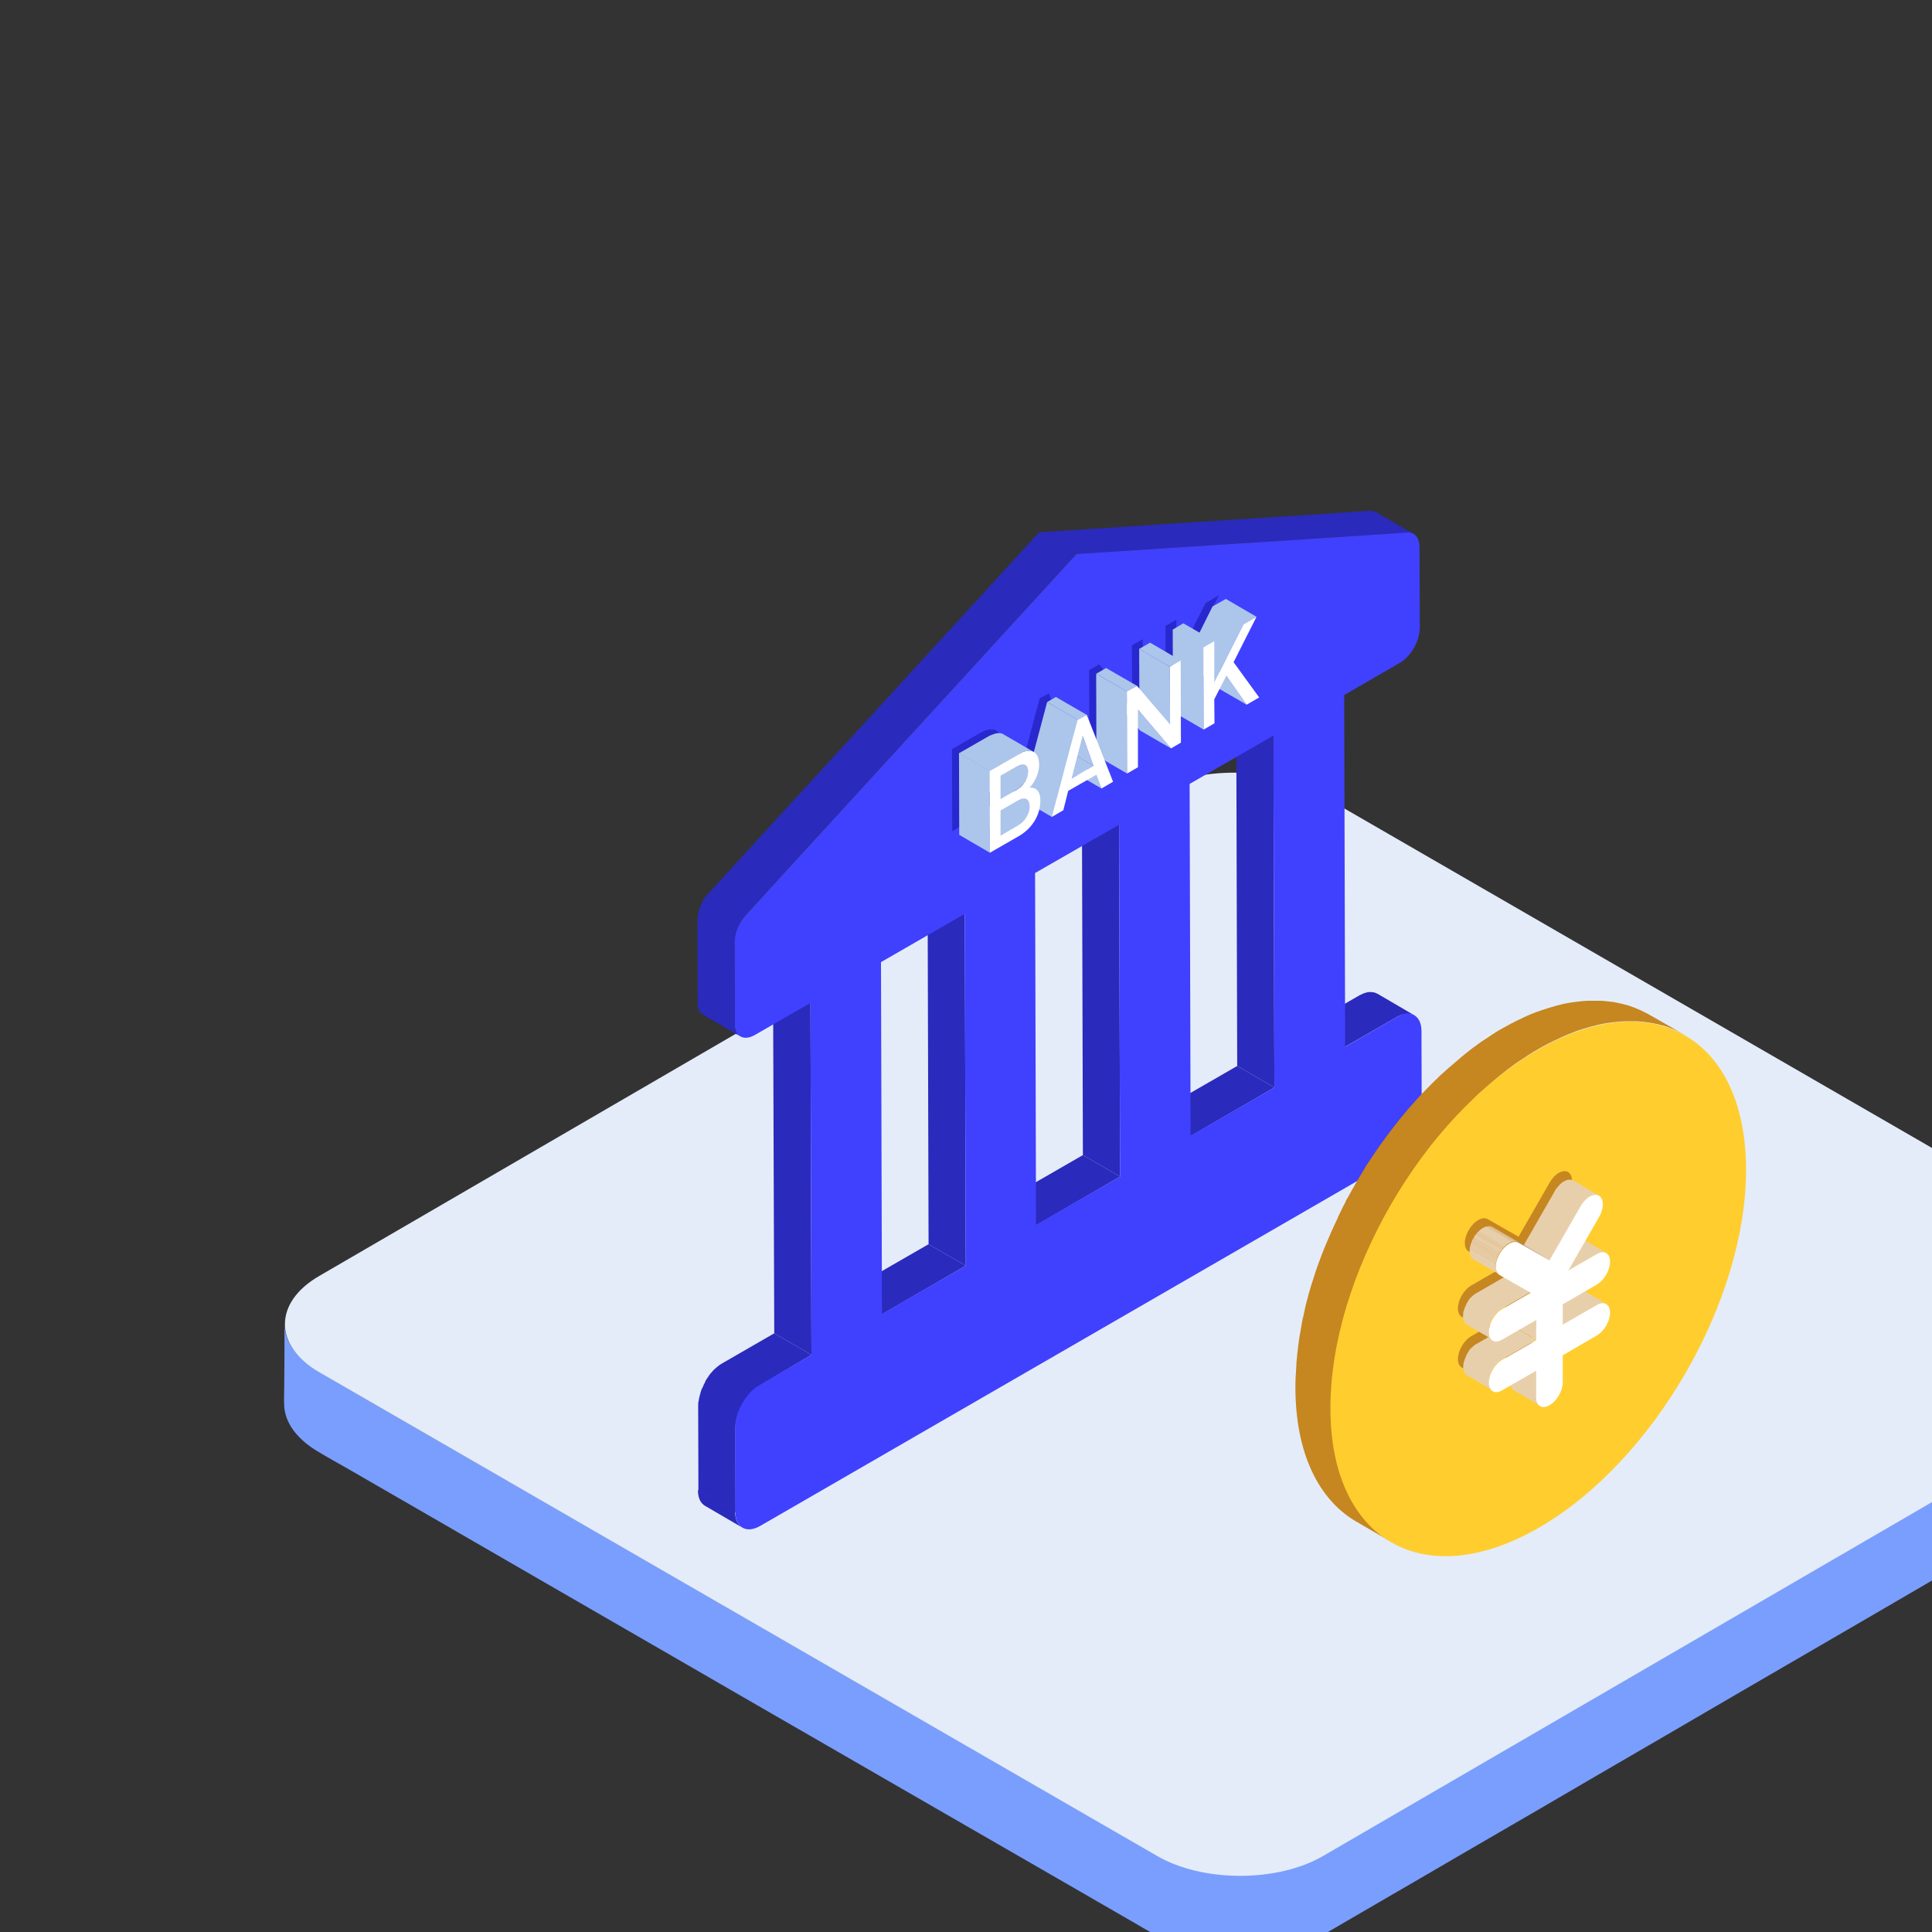
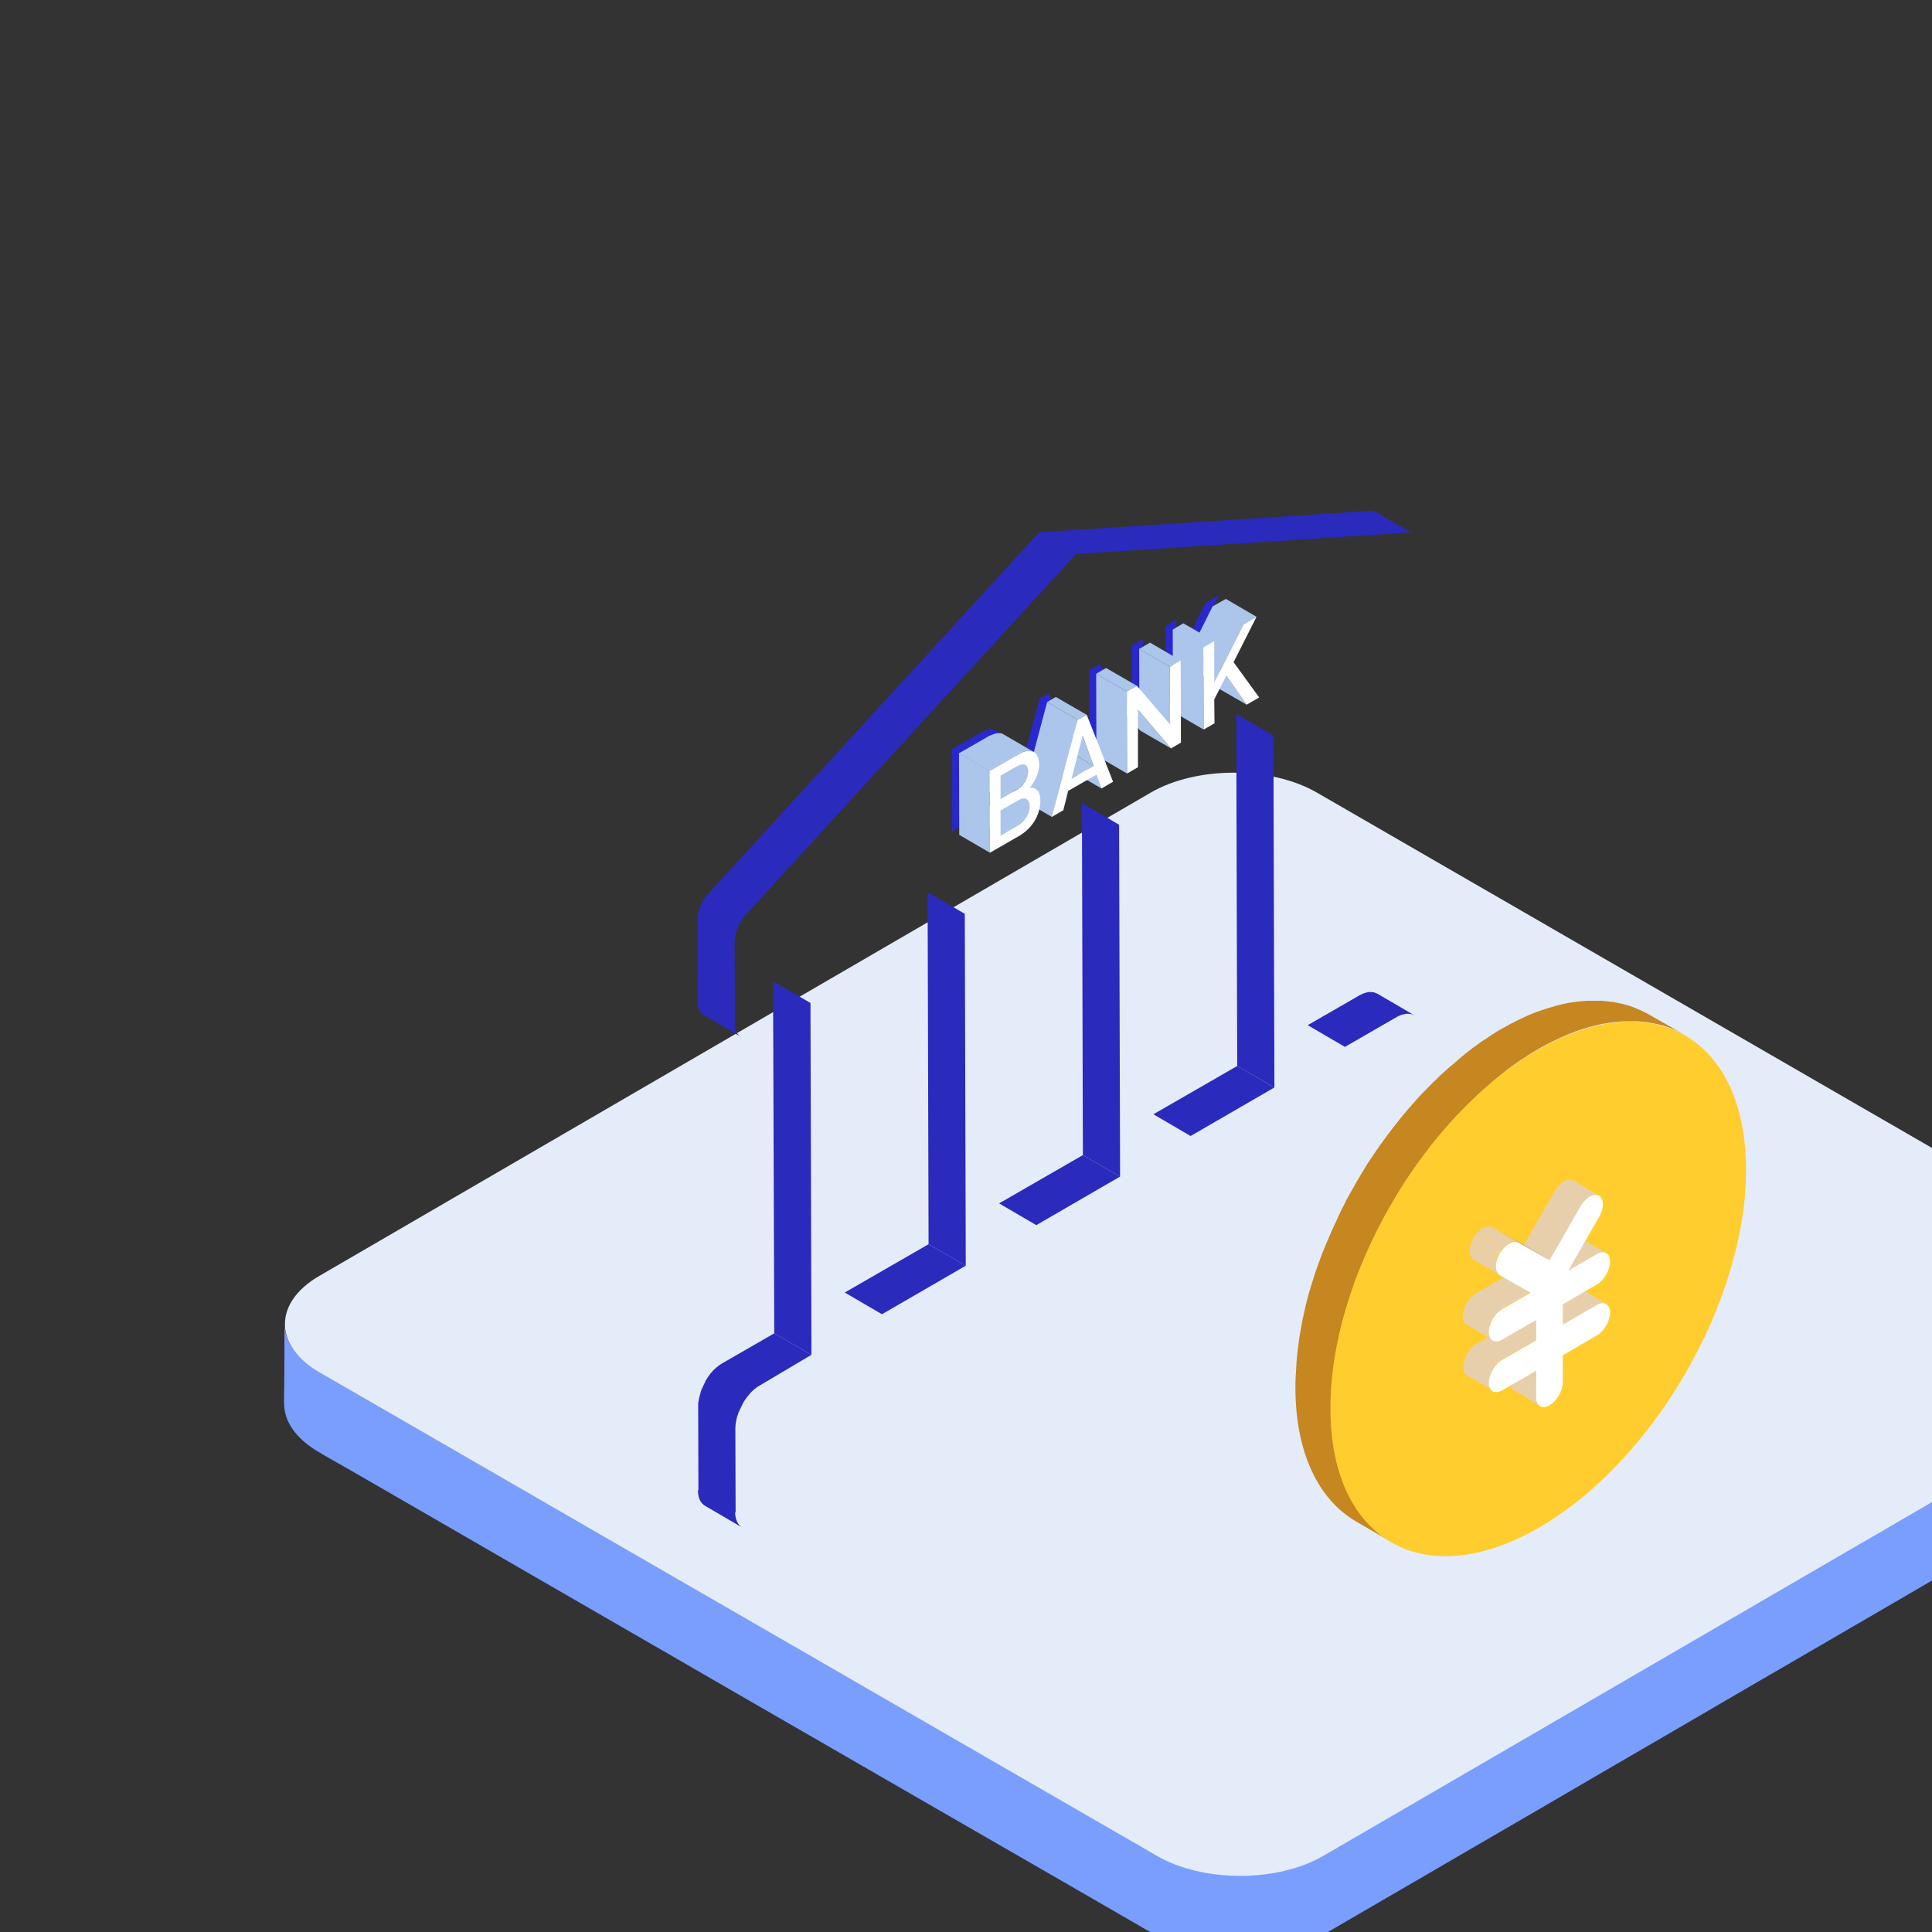
<svg xmlns="http://www.w3.org/2000/svg" width="800px" height="800px" class="icon" version="1.1">
  <rect width="100%" height="100%" fill="#333333" stroke="none" />
  <path d="M906.3 550c-1.1 11-11.2 16.5-19.8 21.5-8 4.6-16 9.3-23.9 13.9-12.8 7.4-25.5 14.8-38.3 22.2-16 9.3-31.9 18.6-47.9 27.8-17.6 10.2-35.2 20.5-52.9 30.7-17.7 10.3-35.4 20.6-53.2 30.9-16.3 9.5-32.5 18.9-48.8 28.4-13.3 7.7-26.5 15.4-39.8 23.1-8.7 5-17.4 10.1-26.1 15.1-6.6 3.8-12.8 7.6-20.3 9.8-19.5 5.6-41.1 3.7-58.7-6.5-6.3-3.7-12.7-7.3-19-11-11.6-6.7-23.1-13.3-34.7-20-15.2-8.8-30.4-17.6-45.6-26.3-17.3-10-34.7-20-52-30-17.9-10.3-35.8-20.7-53.7-31-16.9-9.8-33.8-19.5-50.8-29.3l-43.2-24.9c-10.3-6-20.7-11.9-31-17.9-4.7-2.7-9.4-5.4-14.1-8.2-7.4-4.3-14.7-11.1-14.7-20.3 0 8.4 0 16.8-0.1 25.3 0 3-0.2 6.1 0 9.2 0.6 8.1 7 14.4 13.7 18.4 4.1 2.5 8.3 4.8 12.5 7.2 10.8 6.2 21.6 12.5 32.4 18.7 15.6 9 31.1 18 46.7 27 18.5 10.7 37.1 21.4 55.6 32.1 19.3 11.2 38.6 22.3 58 33.5 18.4 10.6 36.7 21.2 55.1 31.8 15.3 8.8 30.5 17.6 45.8 26.4 10.3 6 20.7 11.9 31 17.9 6 3.4 11.9 7.3 18.4 9.7 20.3 7.4 44.1 5.8 62.8-5.1 7.1-4.1 14.2-8.3 21.3-12.4 13.1-7.6 26.2-15.2 39.2-22.8 17.1-9.9 34.1-19.8 51.2-29.8 19.1-11.1 38.2-22.2 57.2-33.3l57.3-33.3c17.1-10 34.2-19.9 51.4-29.9 13.3-7.7 26.6-15.4 39.9-23.2 7.3-4.3 14.7-8.5 22-12.8 2.2-1.3 4.5-2.6 6.6-4.1 5.6-4.2 10-10 10.1-17.3 0.1-3.7 0-7.3 0-11 0-7.3 0-14.7 0.1-22 0.4 0.7 0.3 1.3 0.3 1.8-0.1 0.2 0-0.2 0 0zM906.4 548.4z" fill="#7A9EFD" />
  <path d="M892 528.5c19 11 19.1 28.9 0.2 39.9L547.9 768.5c-18.9 11-49.8 11-68.8 0L132.3 568.3c-19-11-19.1-28.9-0.2-39.9l344.4-200.2c18.9-11 49.8-11 68.8 0L892 528.5z" fill="#E4ECF9" />
  <path d="M580.1 420.3c0.2-0.1 0.5-0.2 0.7-0.2 0.2 0 0.3-0.1 0.5-0.1 0.1 0 0.3-0.1 0.4-0.1 0.2 0 0.4-0.1 0.5-0.1h1.1c0.3 0 0.5 0 0.8 0.1h0.2c0.2 0 0.4 0.1 0.6 0.2 0.1 0 0.1 0 0.2 0.1 0.2 0.1 0.5 0.2 0.7 0.3l-15.4-9h-0.1c-0.2-0.1-0.3-0.2-0.5-0.3h-0.1c-0.1 0-0.1 0-0.2-0.1-0.1 0-0.2-0.1-0.3-0.1-0.1 0-0.2 0-0.3-0.1h-0.2-0.1c-0.2 0-0.4-0.1-0.6-0.1h-1.5c-0.1 0-0.2 0-0.3 0.1-0.1 0-0.3 0.1-0.4 0.1h-0.2c-0.1 0-0.2 0.1-0.2 0.1-0.2 0.1-0.5 0.2-0.7 0.2-0.1 0-0.2 0.1-0.3 0.1l-0.1 0.1c-0.4 0.2-0.8 0.4-1.3 0.6l-21.5 12.4 15.4 9 21.5-12.4c0.4-0.3 0.9-0.5 1.3-0.6 0.1-0.1 0.3-0.2 0.4-0.2zM493 470.4l-15.4-9 34.7-20 15.4 8.9zM429.1 507.3l-15.4-9 34.7-20 15.4 8.9z" fill="#2A2ABC" />
  <path d="M527.7 450.3l-15.4-8.9-0.4-145.8 15.4 9zM365.2 544.2l-15.4-9 34.7-20 15.4 8.9zM463.8 487.2l-15.4-8.9-0.4-145.8 15.4 9zM304.4 626l-15.4-9c0 2.4 0.6 4.3 1.7 5.5 0.4 0.4 0.8 0.8 1.2 1l15.4 9c-1.7-1-2.9-3.3-2.9-6.5z" fill="#2A2ABC" />
  <path d="M320.6 552.1l-21.5 12.4c-0.7 0.4-1.3 0.8-1.9 1.3-0.2 0.2-0.4 0.3-0.6 0.5-0.3 0.3-0.6 0.5-0.9 0.8l-0.4 0.4c-0.1 0.1-0.2 0.2-0.3 0.4l-0.4 0.4c-0.3 0.3-0.6 0.7-0.8 1-0.1 0.1-0.2 0.2-0.3 0.4 0 0.1-0.1 0.1-0.1 0.2-0.1 0.1-0.2 0.2-0.3 0.4l-0.6 0.9c-0.2 0.3-0.4 0.6-0.5 0.9v0.2c-0.1 0.2-0.3 0.5-0.4 0.7-0.2 0.3-0.3 0.6-0.4 0.9-0.1 0.3-0.2 0.5-0.4 0.8-0.1 0.3-0.3 0.6-0.4 0.9-0.1 0.3-0.2 0.6-0.3 1-0.1 0.2-0.1 0.3-0.1 0.5 0 0.1 0 0.1-0.1 0.2 0 0.1-0.1 0.2-0.1 0.4l-0.3 1.2c-0.1 0.2-0.1 0.5-0.1 0.7 0 0.1 0 0.2-0.1 0.4 0 0.1 0 0.2-0.1 0.3-0.1 0.7-0.1 1.3-0.1 2l0.1 35 15.4 9-0.1-35c0-0.8 0.1-1.5 0.2-2.3 0-0.1 0-0.2 0.1-0.4 0.1-0.7 0.3-1.5 0.5-2.2 0-0.1 0-0.1 0.1-0.2 0.2-0.8 0.5-1.6 0.9-2.4l1.2-2.4v-0.1c0.4-0.8 0.9-1.5 1.4-2.2 0-0.1 0.1-0.1 0.1-0.2l1.5-1.8c0.1-0.1 0.2-0.2 0.3-0.4 0.4-0.4 0.8-0.8 1.3-1.2 0.2-0.2 0.4-0.4 0.6-0.5 0.6-0.5 1.3-1 1.9-1.3L336 561l-15.4-8.9zM399.9 524.1l-15.4-8.9-0.4-145.8 15.4 9zM569.9 212.1c-0.2-0.1-0.3-0.2-0.5-0.2-0.1-0.1-0.3-0.1-0.4-0.2-0.1 0-0.2 0-0.2-0.1H568.5c-0.2 0-0.3 0-0.5-0.1h-0.6-0.1l-17.8 1.2-119.3 7.7 15.4 9 119.3-7.7 17.8-1.2c0.5 0 0.9 0 1.3 0.1h0.1c0.4 0.1 0.8 0.2 1.1 0.4l-15.3-8.9z" fill="#2A2ABC" />
  <path d="M336 561l-15.4-8.9-0.5-145.8 15.5 9z" fill="#2A2ABC" />
-   <path d="M578.4 421.1c5.6-3.3 10.2-0.6 10.2 5.8l0.1 35c0 6.5-4.5 14.4-10.2 17.6L314.7 631.9c-5.6 3.2-10.2 0.6-10.2-5.8l-0.1-35c0-6.5 4.5-14.4 10.2-17.6L336 561l-0.4-145.7-23.1 13.3c-4.6 2.6-8.3 0.5-8.3-4.7l-0.1-33.7c0-3.8 1.9-8.3 4.9-11.5l17.8-19.5 118.9-129.8 119.3-7.7 17.8-1.2c3-0.2 4.9 2.1 5 5.9l0.1 33.7c0 5.3-3.7 11.7-8.3 14.4l-23 13.3 0.4 145.7 21.4-12.4z m-50.7 29.2l-0.4-145.7-34.7 20 0.4 145.7 34.7-20m-63.9 36.9l-0.4-145.7-17.4 10-17.4 10 0.4 145.7 34.8-20m-63.9 36.9l-0.4-145.7-34.7 20 0.4 145.7 34.7-20" fill="#4040FF" />
  <path d="M291.2 420.2l15.4 9c-1.5-0.9-2.4-2.7-2.4-5.3l-15.4-9c0 2.6 0.9 4.5 2.4 5.3z" fill="#2A2ABC" />
  <path d="M430.3 220.4L311.4 350.2l-17.8 19.5-0.3 0.3c-0.2 0.3-0.5 0.5-0.7 0.8 0 0 0 0.1-0.1 0.1l-0.1 0.1c-0.1 0.2-0.3 0.3-0.4 0.5-0.2 0.2-0.3 0.5-0.5 0.7v0.1c-0.1 0.2-0.3 0.4-0.4 0.6-0.1 0.2-0.3 0.5-0.4 0.7v0.2l-0.3 0.6c-0.1 0.2-0.2 0.5-0.3 0.7v0.1s0 0.1-0.1 0.1c-0.1 0.2-0.1 0.3-0.2 0.5-0.1 0.3-0.2 0.5-0.3 0.8V376.9c-0.1 0.2-0.1 0.4-0.2 0.6-0.1 0.2-0.1 0.4-0.2 0.7V378.5c-0.1 0.4-0.2 0.8-0.2 1.2v0.1c-0.1 0.5-0.1 1-0.1 1.5l0.1 33.7 15.4 9-0.1-33.7c0-0.5 0-1 0.1-1.5 0.1-0.4 0.1-0.9 0.2-1.3v-0.2c0.1-0.4 0.2-0.8 0.3-1.3v-0.2c0.2-0.5 0.3-0.9 0.5-1.4 0 0 0-0.1 0.1-0.1 0.2-0.5 0.4-0.9 0.7-1.4v-0.1c0.2-0.5 0.5-0.9 0.8-1.4v-0.1c0.3-0.4 0.6-0.8 0.9-1.3l0.1-0.1c0.3-0.4 0.7-0.8 1-1.2l17.8-19.5 118.9-129.8-15.3-9z" fill="#2A2ABC" />
  <path d="M504.7 246.5l-9.6 18.9 10.7 14.5-5.3 3.1-8.4-12-4.9 9.7v9.9l-4.5 2.6-0.1-34 4.5-2.6v17.1l12.1-24zM473.2 264.7l0.1 33.9-4.1 2.4-13.7-16 0.1 23.9-4.5 2.6-0.1-34 4.1-2.4 13.7 16-0.1-23.9zM434.3 287.1l10.9 27.7-4.8 2.8-2.1-5.7-11.7 6.7-2 8-4.8 2.8 10.7-40.2 3.8-2.1z m-6.3 26.4l9.1-5.3-4.5-12.5-4.6 17.8M410.7 317.3c2.3-0.3 4.5 1 4.5 5.3 0 6.3-3.7 11.7-8.9 14.7l-12 6.9-0.1-34 11.5-6.6c5.5-3.2 8.9-1.6 9 4.2-0.1 3.7-2.1 7.5-4 9.5z m-4.9 15.7c3.1-1.8 4.9-5 4.8-8 0-3-1.8-4.1-4.9-2.3l-7.1 4.1v10.4l7.2-4.2m-7.1-20.6v9.7l6.6-3.8c2.9-1.7 4.8-4.5 4.8-7.6 0-3.2-2-3.7-4.8-2.1l-6.6 3.8" fill="#2828CE" />
  <path d="M516.2 291.8l-12.8-7.4-8.3-12 12.7 7.4z" fill="#ACC5EA" />
  <path d="M502.8 282.6l-12.7-7.4 12-24.1 12.8 7.4zM514.9 258.5l-12.8-7.4 5.5-3.1 12.7 7.4z" fill="#ACC5EA" />
  <path d="M498.3 268.1l-12.7-7.4 4.4-2.6 12.8 7.4zM498.4 302.1l-12.7-7.4-0.1-34 12.7 7.4zM484.5 300l-12.7-7.4-0.1-23.9 12.7 7.4z" fill="#ACC5EA" />
  <path d="M484.4 276.1l-12.7-7.4 4.5-2.6 12.7 7.4zM484.9 309.9l-12.8-7.4-13.7-16.1 12.8 7.4zM466.6 286.3l-12.7-7.3 4.1-2.4 12.8 7.4z" fill="#ACC5EA" />
  <path d="M466.7 320.3l-12.7-7.4-0.1-33.9 12.7 7.3zM456.1 326.5l-12.7-7.4-2.1-5.7 12.8 7.4z" fill="#ACC5EA" />
  <path d="M443.7 322.4L431 315l9.1-5.3 12.7 7.4z" fill="#ACC5EA" />
  <path d="M452.8 317.1l-12.7-7.4-4.6-12.4 12.8 7.4zM446.3 298.1l-12.7-7.4 3.6-2.1L450 296z" fill="#ACC5EA" />
-   <path d="M435.6 338.3l-12.7-7.4 10.7-40.2 12.7 7.4z" fill="#ACC5EA" />
+   <path d="M435.6 338.3l-12.7-7.4 10.7-40.2 12.7 7.4" fill="#ACC5EA" />
  <path d="M426.3 326.2l-12.7-7.4h0.4l12.7 7.4c-0.1-0.1-0.2 0-0.4 0M426.7 326.1l-12.7-7.4h0.5l12.7 7.4h-0.5" fill="#ACC5EA" />
  <path d="M427.2 326.1l-12.7-7.4c0.1 0 0.3 0 0.4 0.1l12.7 7.4c-0.1 0-0.3 0-0.4-0.1" fill="#ACC5EA" />
  <path d="M427.6 326.2l-12.7-7.4c0.1 0 0.3 0.1 0.4 0.1l12.7 7.4c-0.1-0.1-0.3-0.1-0.4-0.1" fill="#ACC5EA" />
  <path d="M428 326.3l-12.7-7.4c0.1 0 0.2 0.1 0.4 0.1l12.7 7.4c-0.2 0-0.3-0.1-0.4-0.1" fill="#ACC5EA" />
  <path d="M428.4 326.4l-12.7-7.4c0.1 0 0.2 0.1 0.3 0.2l12.7 7.4c-0.1-0.1-0.2-0.1-0.3-0.2M428.7 326.6l-12.7-7.4 12.7 7.4" fill="#ACC5EA" />
  <path d="M426.2 334.9c0-0.3 0.1-0.7 0.1-1 0-0.7-0.1-1.4-0.3-1.8-0.2-0.5-0.5-0.9-0.9-1.1l-12.7-7.4c0.8 0.5 1.2 1.5 1.2 2.9 0 0.4 0 0.7-0.1 1.1v0.1c-0.1 0.3-0.1 0.7-0.2 1-0.1 0.4-0.2 0.7-0.4 1.1-0.2 0.4-0.3 0.7-0.5 1.1-0.2 0.3-0.4 0.7-0.7 1-0.2 0.3-0.5 0.6-0.8 0.9l-0.1 0.1-0.6 0.6-0.3 0.3c-0.3 0.3-0.7 0.5-1.1 0.7l-7.1 4.1 12.7 7.4 7.1-4.1c0.4-0.2 0.7-0.5 1.1-0.7l0.3-0.3c0.2-0.2 0.4-0.3 0.6-0.5l0.1-0.1 0.4-0.4c0.1-0.1 0.2-0.3 0.4-0.4l0.3-0.3c0.1-0.1 0.2-0.2 0.2-0.3 0.1-0.1 0.1-0.2 0.2-0.3 0.1-0.1 0.1-0.2 0.2-0.3 0.1-0.1 0.1-0.2 0.2-0.3 0.1-0.1 0.1-0.2 0.2-0.3 0-0.1 0.1-0.2 0.1-0.3 0-0.1 0.1-0.3 0.1-0.4 0-0.1 0.1-0.3 0.1-0.4 0-0.2 0.1-0.3 0.1-0.5s0.1-0.3 0.1-0.5v-0.7z" fill="#ACC5EA" />
  <path d="M425.7 320.4c0-0.3 0.1-0.7 0.1-1 0-1.4-0.4-2.3-1.1-2.7l-12.7-7.4c0.7 0.4 1.1 1.3 1.1 2.7 0 0.4 0 0.7-0.1 1.1v0.1c-0.1 0.3-0.1 0.7-0.2 1v0.1c-0.1 0.3-0.2 0.7-0.4 1-0.2 0.3-0.3 0.7-0.6 1-0.2 0.3-0.4 0.6-0.7 0.9 0 0 0 0.1-0.1 0.1-0.2 0.3-0.4 0.5-0.7 0.7-0.2 0.2-0.4 0.4-0.7 0.6l-0.3 0.3c-0.3 0.3-0.7 0.5-1.1 0.7l-6.6 3.8 12.7 7.4 6.6-3.8c0.4-0.2 0.7-0.5 1.1-0.7l0.3-0.3c0.2-0.2 0.4-0.4 0.7-0.6l0.1-0.1c0.2-0.2 0.4-0.4 0.5-0.6l0.1-0.1s0-0.1 0.1-0.1c0.1-0.1 0.1-0.2 0.2-0.2 0.1-0.1 0.2-0.2 0.3-0.4 0.1-0.1 0.1-0.2 0.2-0.3 0.1-0.1 0.1-0.2 0.2-0.3 0.1-0.1 0.1-0.2 0.2-0.3 0.1-0.1 0.1-0.2 0.2-0.3v-0.1c0-0.1 0.1-0.1 0.1-0.2s0.1-0.2 0.1-0.3c0-0.1 0.1-0.2 0.1-0.3v-0.1-0.1c0-0.1 0-0.1 0.1-0.2 0-0.2 0.1-0.3 0.1-0.5 0-0.1 0-0.2 0.1-0.4v-0.1c0 0.1 0 0.1 0 0z" fill="#ACC5EA" />
  <path d="M409.9 353.1l-12.7-7.4-0.1-33.9 12.7 7.4z" fill="#ACC5EA" />
  <path d="M520.3 255.4l-9.5 18.8 10.6 14.6-5.2 3-8.4-12-5 9.8 0.1 9.9-4.5 2.6-0.1-34 4.5-2.6v17.1l12.1-24.1zM488.9 273.5l0.1 34-4.1 2.4-13.7-16.1v23.9l-4.5 2.6-0.1-34 4.2-2.3 13.7 16-0.1-23.9zM450 296l10.9 27.7-4.8 2.8-2.1-5.7-11.7 6.7-2 8-4.8 2.8 10.7-40.2 3.8-2.1z m-6.3 26.4l9.1-5.3-4.5-12.5-4.6 17.8M426.3 326.2c2.3-0.3 4.5 1 4.5 5.3 0 6.3-3.7 11.7-8.9 14.7l-12 6.9-0.1-34 11.5-6.6c5.5-3.2 8.9-1.6 9 4.2 0 3.6-2 7.4-4 9.5z m-4.8 15.6c3.1-1.8 4.9-5 4.8-8 0-3-1.8-4.1-4.9-2.3l-7.1 4.1V346l7.2-4.2m-7.2-20.6v9.7l6.6-3.8c2.9-1.7 4.8-4.5 4.8-7.6 0-3.2-2-3.7-4.8-2.1l-6.6 3.8" fill="#FFFFFF" />
  <path d="M423.6 311.4c0.6-0.2 1.1-0.4 1.6-0.4 0.6-0.1 1.1-0.1 1.5 0h0.1c0.5 0.1 0.9 0.2 1.3 0.4l-12.7-7.4c-0.1-0.1-0.2-0.1-0.4-0.2-0.1-0.1-0.2-0.1-0.4-0.1-0.1 0-0.3-0.1-0.4-0.1h-0.1-0.9c-0.2 0-0.4 0-0.7 0.1-0.3 0-0.5 0.1-0.8 0.2-0.3 0.1-0.5 0.2-0.8 0.3-0.1 0-0.2 0.1-0.3 0.1-0.1 0-0.1 0-0.2 0.1-0.6 0.2-1.2 0.5-1.8 0.9l-11.5 6.6 12.7 7.4 11.5-6.6c0.7-0.4 1.3-0.7 2-1 0.1-0.2 0.2-0.2 0.3-0.3z" fill="#ACC5EA" />
  <path d="M683 420.2c-0.2-0.1-0.3-0.2-0.5-0.3l-2.4-1.2-0.6-0.3c-0.5-0.2-0.9-0.4-1.4-0.6-0.3-0.1-0.6-0.2-0.9-0.4-0.3-0.1-0.5-0.2-0.8-0.3-0.9-0.3-1.9-0.7-2.9-1h-0.2c-0.9-0.3-1.9-0.5-2.9-0.7-0.3-0.1-0.6-0.1-0.9-0.2-0.3-0.1-0.6-0.1-0.9-0.2-0.5-0.1-1.1-0.2-1.7-0.2-0.2 0-0.4-0.1-0.7-0.1-0.9-0.1-1.9-0.2-2.9-0.3H657.6c-0.5 0-1.1 0.1-1.6 0.1-0.4 0-0.8 0-1.1 0.1-1.2 0.1-2.3 0.2-3.5 0.4h-0.1c-1.3 0.2-2.6 0.4-3.9 0.7l-1.2 0.3-2.4 0.6c-0.1 0-0.2 0.1-0.2 0.1-1.5 0.4-3.1 0.9-4.6 1.4l-0.9 0.3c-1.3 0.4-2.5 0.9-3.8 1.4-0.2 0.1-0.3 0.1-0.5 0.2-1 0.4-2.1 0.9-3.1 1.4-0.1 0.1-0.3 0.1-0.4 0.2-1.2 0.5-2.3 1.1-3.5 1.7-0.3 0.2-0.7 0.4-1 0.5-1.3 0.7-2.6 1.4-4 2.2-1.4 0.8-2.8 1.6-4.1 2.5-0.4 0.3-0.9 0.6-1.3 0.9-0.9 0.6-1.8 1.2-2.8 1.8-0.5 0.4-1 0.7-1.5 1.1-0.8 0.6-1.7 1.2-2.5 1.8l-1.5 1.2c-0.8 0.6-1.7 1.3-2.5 2-0.5 0.4-1 0.8-1.4 1.2-0.9 0.8-1.9 1.6-2.8 2.4-0.3 0.3-0.7 0.6-1.1 0.9-1.3 1.1-2.5 2.3-3.8 3.4-0.3 0.2-0.5 0.5-0.8 0.8-0.8 0.8-1.7 1.6-2.5 2.4l-0.4 0.4c-1.5 1.5-2.9 3-4.4 4.5-0.1 0.1-0.1 0.2-0.2 0.2-1.4 1.5-2.7 3-4 4.5l-0.4 0.4-1.5 1.8c-0.5 0.6-1.1 1.3-1.6 1.9-0.7 0.8-1.3 1.6-2 2.5-0.5 0.6-1 1.3-1.5 1.9-0.1 0.1-0.2 0.2-0.3 0.4-0.2 0.2-0.3 0.4-0.5 0.6-1.6 2.1-3.2 4.3-4.8 6.5-0.2 0.2-0.3 0.4-0.5 0.7-0.1 0.1-0.1 0.2-0.2 0.3-1.5 2.1-2.9 4.3-4.4 6.5-0.1 0.2-0.3 0.4-0.4 0.6-0.2 0.3-0.4 0.6-0.6 1-1.1 1.8-2.2 3.6-3.3 5.5-0.2 0.3-0.4 0.6-0.5 0.9-0.1 0.1-0.1 0.2-0.2 0.3-1.2 2.1-2.4 4.2-3.6 6.4-0.1 0.2-0.2 0.3-0.3 0.5-0.2 0.4-0.4 0.7-0.5 1.1-0.9 1.7-1.8 3.4-2.6 5.2-0.2 0.4-0.4 0.7-0.5 1.1-0.1 0.2-0.2 0.4-0.3 0.7-1 2.2-2.1 4.4-3 6.6 0 0.1-0.1 0.1-0.1 0.2-0.1 0.2-0.2 0.5-0.3 0.7-0.9 2-1.7 4-2.5 6-0.1 0.3-0.3 0.6-0.4 1-0.1 0.3-0.2 0.5-0.3 0.8-0.9 2.4-1.8 4.8-2.6 7.2v0.1c-0.5 1.6-1 3.2-1.5 4.7-0.1 0.4-0.3 0.9-0.4 1.3-0.3 0.9-0.5 1.8-0.8 2.7-0.1 0.3-0.1 0.6-0.2 0.9-0.2 0.7-0.4 1.5-0.6 2.2-0.3 1-0.5 2-0.7 3-0.2 0.8-0.3 1.5-0.5 2.3-0.1 0.5-0.2 1-0.4 1.6-0.1 0.4-0.1 0.7-0.2 1.1-0.2 1.1-0.4 2.3-0.6 3.4-0.1 0.8-0.3 1.6-0.4 2.3-0.2 1.2-0.4 2.3-0.5 3.5-0.1 0.5-0.2 1.1-0.2 1.6 0 0.2-0.1 0.5-0.1 0.7-0.1 0.5-0.1 1.1-0.2 1.6l-0.3 3.3c-0.1 0.6-0.1 1.1-0.1 1.7-0.1 1.1-0.1 2.2-0.2 3.3 0 0.5-0.1 1-0.1 1.5-0.1 1.6-0.1 3.2-0.1 4.7 0.1 27.1 9.7 46.2 25.1 55.2l14.8 8.6c-15.5-9-25-28.1-25.1-55.2 0-1.6 0-3.1 0.1-4.7 0-0.5 0-1 0.1-1.5 0.1-1.1 0.1-2.2 0.2-3.3 0-0.6 0.1-1.1 0.1-1.7l0.3-3.3c0.1-0.5 0.1-1.1 0.2-1.6 0.1-0.8 0.2-1.6 0.3-2.3 0.2-1.2 0.3-2.3 0.5-3.5 0.1-0.8 0.3-1.6 0.4-2.3 0.2-1.1 0.4-2.2 0.6-3.4l0.6-2.7c0.2-0.8 0.3-1.5 0.5-2.3 0.2-1 0.5-2 0.7-3 0.2-0.7 0.4-1.5 0.6-2.2 0.3-1.2 0.7-2.4 1-3.6 0.1-0.4 0.3-0.9 0.4-1.3 0.5-1.6 1-3.3 1.6-4.9 0.8-2.4 1.7-4.8 2.6-7.2 0.2-0.6 0.5-1.2 0.7-1.8 0.8-2 1.6-4 2.5-6 0.1-0.3 0.2-0.6 0.4-0.9l3-6.6c0.3-0.6 0.6-1.1 0.8-1.7 0.8-1.7 1.7-3.5 2.6-5.2 0.3-0.5 0.5-1.1 0.8-1.6 1.2-2.2 2.3-4.3 3.6-6.4 0.2-0.4 0.5-0.8 0.7-1.2 1.1-1.8 2.2-3.7 3.3-5.5 0.3-0.5 0.7-1.1 1-1.6 1.4-2.2 2.9-4.4 4.4-6.5 0.2-0.3 0.5-0.6 0.7-1 1.6-2.2 3.2-4.4 4.8-6.5 0.2-0.3 0.5-0.7 0.7-1 0.5-0.7 1-1.3 1.6-2 0.7-0.8 1.3-1.6 2-2.4 0.5-0.7 1.1-1.3 1.6-1.9 0.6-0.8 1.3-1.5 1.9-2.2 1.3-1.5 2.7-3 4.1-4.5 0.1-0.1 0.1-0.2 0.2-0.2 1.4-1.5 2.9-3 4.4-4.5 0.9-0.9 1.9-1.8 2.8-2.8 0.3-0.2 0.5-0.5 0.8-0.8 1.3-1.2 2.5-2.3 3.8-3.4 0.3-0.3 0.7-0.6 1-0.9 0.9-0.8 1.9-1.6 2.8-2.4 0.5-0.4 1-0.8 1.4-1.2 0.8-0.7 1.7-1.3 2.5-2l1.5-1.2c0.8-0.6 1.7-1.2 2.5-1.8 0.5-0.4 1-0.7 1.5-1.1 0.9-0.6 1.8-1.2 2.8-1.8 0.4-0.3 0.9-0.6 1.3-0.9 1.4-0.9 2.7-1.7 4.1-2.5 1.3-0.8 2.7-1.5 4-2.2 0.3-0.2 0.7-0.4 1-0.5 1.2-0.6 2.3-1.2 3.5-1.7 0.1-0.1 0.3-0.1 0.4-0.2 1.2-0.6 2.4-1.1 3.6-1.6 1.3-0.5 2.5-1 3.8-1.5l0.9-0.3c1.6-0.5 3.1-1 4.6-1.4 0.9-0.2 1.8-0.5 2.7-0.7 0.4-0.1 0.8-0.2 1.3-0.3 1.3-0.3 2.6-0.5 3.9-0.7h0.1c1.2-0.2 2.3-0.3 3.5-0.4 0.4 0 0.8-0.1 1.1-0.1 0.8-0.1 1.7-0.1 2.5-0.1h4.5c1.1 0.1 2.2 0.2 3.2 0.3 0.2 0 0.4 0.1 0.7 0.1 0.9 0.1 1.7 0.3 2.6 0.4 0.3 0.1 0.6 0.1 0.9 0.2 1 0.2 1.9 0.4 2.9 0.7h0.2c1 0.3 2 0.6 2.9 1 0.3 0.1 0.5 0.2 0.8 0.3 0.8 0.3 1.5 0.6 2.3 1l0.6 0.3c1 0.5 1.9 1 2.8 1.5l-14.9-8.5z" fill="#C68620" />
  <path d="M636.6 434.8c47.5-27.4 86.2-5.4 86.4 49.2 0.2 54.6-38.3 121.2-85.8 148.6s-86.2 5.4-86.3-49.2c-0.2-54.6 38.2-121.1 85.7-148.6z" fill="#FFCD2E" />
-   <path d="M645.4 485.7c1.4-0.8 2.8-1 3.9-0.4 2.1 1.2 2.2 5.2 0 8.9l-12.7 22.1 11.8-6.8c3-1.8 5.5-0.4 5.5 3.1s-2.4 7.7-5.5 9.5l-14.1 8.2v8.4l14.1-8.1c3-1.8 5.5-0.3 5.5 3.1 0 3.5-2.4 7.7-5.5 9.5l-14.1 8.2v11.2c0 3.5-2.4 7.7-5.5 9.5-3 1.7-5.5 0.3-5.5-3.1v-11.2l-14.1 8.1c-3 1.8-5.5 0.3-5.5-3.1 0-3.5 2.4-7.7 5.5-9.5l14.1-8.1v-8.4l-14.1 8.1c-3 1.8-5.5 0.4-5.5-3.1s2.4-7.7 5.5-9.5l11.8-6.8-12.8-7.3c-2.2-1.2-2.2-5.2 0-8.9 1.1-1.9 2.5-3.3 3.9-4.1 1.4-0.8 2.8-1 3.9-0.4l12.8 7.3 12.7-22.1c1.1-2 2.5-3.5 3.9-4.3z" fill="#C68620" />
  <path d="M636.2 578.6v-11.2l-10.8-6.3v11.2c0 1.7 0.6 3 1.6 3.5l10.8 6.3c-1-0.6-1.6-1.8-1.6-3.5zM662.4 539.8c0.3-0.1 0.6-0.2 0.9-0.2h1c0.3 0.1 0.5 0.2 0.8 0.3l-10.8-6.3c-0.1 0-0.2-0.1-0.3-0.1-0.1 0-0.2-0.1-0.3-0.1h-0.2-0.8-0.1H652.3c-0.2 0-0.3 0.1-0.5 0.1-0.1 0-0.1 0.1-0.2 0.1s-0.1 0-0.2 0.1c-0.1 0-0.2 0-0.2 0.1-0.3 0.1-0.5 0.2-0.8 0.4l-14.1 8.1 10.8 6.3 14.1-8.1c0.3-0.2 0.7-0.3 1-0.5 0.1-0.2 0.2-0.2 0.2-0.2zM662.4 518.7c0.3-0.1 0.6-0.2 0.9-0.2h1c0.3 0.1 0.6 0.2 0.8 0.3l-10.8-6.3c-0.1-0.1-0.2-0.1-0.3-0.1-0.1 0-0.2-0.1-0.3-0.1h-0.2-0.8-0.1H652.3c-0.2 0-0.3 0.1-0.5 0.1-0.1 0-0.1 0.1-0.2 0.1s-0.1 0-0.2 0.1c-0.1 0-0.2 0-0.2 0.1-0.3 0.1-0.5 0.2-0.8 0.4l-11.8 6.8 10.8 6.3 11.8-6.8c0.3-0.2 0.7-0.3 1-0.5 0-0.1 0.1-0.1 0.2-0.2zM636.2 554.8l-10.8-6.3v-8.4l10.7 6.3z" fill="#E8CFAC" />
  <path d="M616.7 570.9l0.3-1.2v-0.1c0.1-0.4 0.3-0.9 0.5-1.3s0.4-0.9 0.6-1.3c0.2-0.4 0.5-0.8 0.8-1.2l0.1-0.1c0.3-0.3 0.5-0.7 0.8-1l0.2-0.2c0.2-0.2 0.5-0.4 0.7-0.6l0.3-0.3c0.3-0.3 0.7-0.5 1-0.7l14.1-8.1-10.8-6.3-14.1 8.1c-0.4 0.2-0.7 0.4-1 0.7l-0.3 0.3c-0.2 0.1-0.3 0.3-0.5 0.4-0.1 0.1-0.1 0.2-0.2 0.2l-0.2 0.2-0.2 0.2c-0.2 0.2-0.3 0.4-0.4 0.5-0.1 0.1-0.1 0.1-0.1 0.2l-0.1 0.1c0 0.1-0.1 0.1-0.1 0.2-0.1 0.2-0.2 0.3-0.3 0.5-0.1 0.2-0.2 0.3-0.3 0.5-0.1 0.1-0.1 0.3-0.2 0.4-0.1 0.2-0.2 0.3-0.2 0.5-0.1 0.1-0.1 0.3-0.2 0.4-0.1 0.2-0.1 0.3-0.2 0.5s-0.1 0.3-0.2 0.5c0 0.1-0.1 0.2-0.1 0.3v0.1c0 0.1 0 0.1-0.1 0.2-0.1 0.2-0.1 0.4-0.2 0.6 0 0.1 0 0.3-0.1 0.4v0.4c0 0.4-0.1 0.7-0.1 1.1 0 1.7 0.6 2.9 1.6 3.5l10.8 6.3c-1-0.6-1.6-1.8-1.6-3.5 0-0.4 0-0.8 0.1-1.3-0.1 0.1-0.1 0-0.1-0.1zM656 497.3l0.2-0.2c0.2-0.2 0.4-0.4 0.7-0.6l0.3-0.3c0.3-0.3 0.7-0.5 1-0.7 0.3-0.2 0.6-0.3 1-0.4 0.1 0 0.1 0 0.2-0.1 0.3-0.1 0.6-0.2 0.9-0.2h1l0.9 0.3-10.8-6.3c-0.1 0-0.2-0.1-0.3-0.1-0.1 0-0.2-0.1-0.3-0.1-0.1 0-0.2 0-0.3-0.1H649.6h-0.1-0.1c-0.2 0-0.3 0.1-0.5 0.1-0.1 0-0.2 0.1-0.3 0.1-0.1 0-0.1 0-0.2 0.1-0.1 0-0.1 0-0.2 0.1-0.3 0.1-0.5 0.2-0.8 0.4-0.3 0.2-0.7 0.4-1 0.7l-0.3 0.3c-0.2 0.2-0.4 0.3-0.5 0.5 0 0-0.1 0.1-0.1 0.2l-0.2 0.2-0.3 0.3c-0.1 0.2-0.3 0.3-0.4 0.5l-0.1 0.1s0 0.1-0.1 0.1c-0.1 0.1-0.1 0.2-0.2 0.3-0.1 0.2-0.2 0.3-0.3 0.5-0.1 0.2-0.2 0.3-0.3 0.5v0.1l-12.7 22.1 10.8 6.3 12.7-22.1c0.3-0.4 0.5-0.9 0.8-1.3 0 0 0-0.1 0.1-0.1 0.1-0.6 0.4-0.9 0.7-1.2z" fill="#E8CFAC" />
  <path d="M616.6 549.9l0.3-1.2v-0.1c0.1-0.4 0.3-0.9 0.5-1.3s0.4-0.9 0.6-1.3c0.2-0.4 0.5-0.8 0.8-1.2 0 0 0-0.1 0.1-0.1 0.3-0.3 0.5-0.7 0.8-1l0.2-0.2c0.2-0.2 0.5-0.4 0.7-0.6l0.3-0.3c0.3-0.3 0.7-0.5 1-0.7l11.8-6.8-10.8-6.3-11.8 6.8c-0.4 0.2-0.7 0.4-1 0.7l-0.3 0.3c-0.2 0.1-0.3 0.3-0.5 0.4l-0.2 0.2-0.2 0.2-0.2 0.2c-0.2 0.2-0.3 0.4-0.4 0.5 0 0.1-0.1 0.1-0.1 0.2l-0.1 0.1c0 0.1-0.1 0.1-0.1 0.2-0.1 0.2-0.2 0.3-0.3 0.5-0.1 0.2-0.2 0.3-0.3 0.5-0.1 0.1-0.1 0.3-0.2 0.4-0.1 0.2-0.2 0.3-0.2 0.5-0.1 0.1-0.1 0.3-0.2 0.4-0.1 0.2-0.1 0.3-0.2 0.5s-0.1 0.3-0.2 0.5c0 0.1-0.1 0.2-0.1 0.3v0.1c0 0.1 0 0.1-0.1 0.2-0.1 0.2-0.1 0.4-0.2 0.6 0 0.1 0 0.3-0.1 0.4v0.4c0 0.4-0.1 0.7-0.1 1.1 0 1.7 0.6 2.9 1.6 3.5l10.8 6.3c-1-0.6-1.6-1.8-1.6-3.5 0-0.4 0-0.8 0.1-1.3-0.1 0.1-0.1 0-0.1-0.1z" fill="#E8CFAC" />
  <path d="M628.7 514.4l-10.8-6.3 12.9 7.3 10.8 6.3z" fill="#8D929A" />
  <path d="M658.2 495.5c1.4-0.8 2.8-1 3.9-0.4 2.1 1.2 2.2 5.2 0 8.9l-12.7 22.1 11.8-6.8c3-1.8 5.5-0.4 5.5 3.1s-2.4 7.7-5.5 9.5l-14.1 8.2v8.4l14.1-8.1c3-1.8 5.5-0.3 5.5 3.1 0 3.5-2.4 7.7-5.5 9.5l-14.1 8.2v11.2c0 3.5-2.4 7.7-5.5 9.5-3 1.7-5.5 0.3-5.5-3.1v-11.2l-14.1 8.1c-3 1.8-5.5 0.3-5.5-3.1 0-3.5 2.4-7.7 5.5-9.5l14.1-8.1v-8.4l-14.1 8.1c-3 1.8-5.5 0.4-5.5-3.1s2.4-7.7 5.5-9.5l11.8-6.8L621 528c-2.2-1.2-2.2-5.2 0-8.9 1.1-1.9 2.5-3.3 3.9-4.1 1.4-0.8 2.8-1 3.9-0.4l12.8 7.3 12.7-22.1c1.1-2 2.5-3.5 3.9-4.3z" fill="#FFFFFF" />
  <path d="M621 527.8l-10.8-6.3c-1.3-0.7-1.8-2.5-1.6-4.6l10.8 6.3c-0.2 2.1 0.3 3.8 1.6 4.6" fill="#E8CFAC" />
  <path d="M619.4 523.2l-10.8-6.3c0-0.3 0.1-0.5 0.1-0.8l10.8 6.3c0 0.3 0 0.5-0.1 0.8M619.6 522.4l-10.8-6.3c0-0.2 0.1-0.4 0.2-0.6l10.8 6.3c-0.1 0.2-0.2 0.4-0.2 0.6" fill="#E8CFAC" />
  <path d="M619.7 521.8l-10.8-6.3c0.1-0.2 0.1-0.4 0.2-0.6l10.8 6.3c-0.1 0.2-0.1 0.4-0.2 0.6" fill="#E8CFAC" />
  <path d="M619.9 521.2l-10.8-6.3c0.1-0.2 0.1-0.3 0.2-0.5l10.8 6.3c-0.1 0.2-0.2 0.3-0.2 0.5" fill="#E8CFAC" />
  <path d="M620.1 520.7l-10.8-6.3c0.1-0.2 0.1-0.3 0.2-0.5l10.8 6.3c-0.1 0.2-0.2 0.3-0.2 0.5" fill="#E8CFAC" />
  <path d="M620.3 520.2l-10.8-6.3c0.1-0.2 0.1-0.3 0.2-0.5l10.8 6.3c-0.1 0.2-0.2 0.4-0.2 0.5" fill="#E8CFAC" />
  <path d="M620.5 519.7l-10.8-6.3c0.1-0.2 0.2-0.3 0.2-0.5l10.8 6.3c-0.1 0.2-0.1 0.4-0.2 0.5" fill="#E8CFAC" />
  <path d="M620.7 519.3L610 513c0.1-0.1 0.2-0.3 0.2-0.4v-0.1l10.8 6.3v0.1c-0.1 0.1-0.2 0.2-0.3 0.4" fill="#E8CFAC" />
  <path d="M621 518.8l-10.8-6.3c0.1-0.2 0.2-0.3 0.3-0.5l10.8 6.3c-0.1 0.2-0.2 0.3-0.3 0.5M621.3 518.3l-10.8-6.3c0.1-0.2 0.2-0.3 0.3-0.5l10.8 6.3c-0.1 0.2-0.2 0.4-0.3 0.5" fill="#E8CFAC" />
  <path d="M621.6 517.9l-10.8-6.3c0.1-0.2 0.2-0.3 0.4-0.5l10.8 6.3c-0.2 0.1-0.3 0.3-0.4 0.5" fill="#E8CFAC" />
  <path d="M622 517.4l-10.8-6.3c0.1-0.2 0.3-0.4 0.4-0.5l10.8 6.3c-0.2 0.1-0.3 0.3-0.4 0.5M622.4 516.8l-10.8-6.3 0.6-0.6 10.8 6.3-0.6 0.6" fill="#E8CFAC" />
  <path d="M623 516.2l-10.8-6.3c0.6-0.6 1.2-1.1 1.8-1.4 0.3-0.1 0.5-0.3 0.8-0.4l10.8 6.3c-0.3 0.1-0.5 0.2-0.8 0.4-0.6 0.3-1.2 0.8-1.8 1.4M625.6 514.4l-10.8-6.3c0.2-0.1 0.4-0.2 0.6-0.2l10.8 6.3c-0.2 0-0.4 0.1-0.6 0.2M626.3 514.2l-10.8-6.3c0.2 0 0.3-0.1 0.5-0.1l10.8 6.3c-0.2 0-0.4 0-0.5 0.1" fill="#E8CFAC" />
  <path d="M626.7 514.1l-10.8-6.3h0.4l10.8 6.3c-0.1-0.1-0.2-0.1-0.4 0M627.1 514l-10.8-6.3h0.4l10.8 6.3h-0.4" fill="#E8CFAC" />
  <path d="M627.5 514l-10.8-6.3h0.3l10.8 6.3h-0.3" fill="#E8CFAC" />
  <path d="M627.8 514.1l-10.8-6.3c0.1 0 0.2 0 0.3 0.1l10.8 6.3c-0.1-0.1-0.2-0.1-0.3-0.1M628.1 514.1l-10.8-6.3c0.1 0 0.2 0.1 0.3 0.1l10.8 6.3c-0.1 0-0.2 0-0.3-0.1" fill="#E8CFAC" />
  <path d="M628.4 514.2l-10.8-6.3c0.1 0 0.2 0.1 0.3 0.1l10.8 6.3c-0.1 0-0.2 0-0.3-0.1M628.7 514.4l-10.8-6.3 10.8 6.3" fill="#E8CFAC" />
</svg>